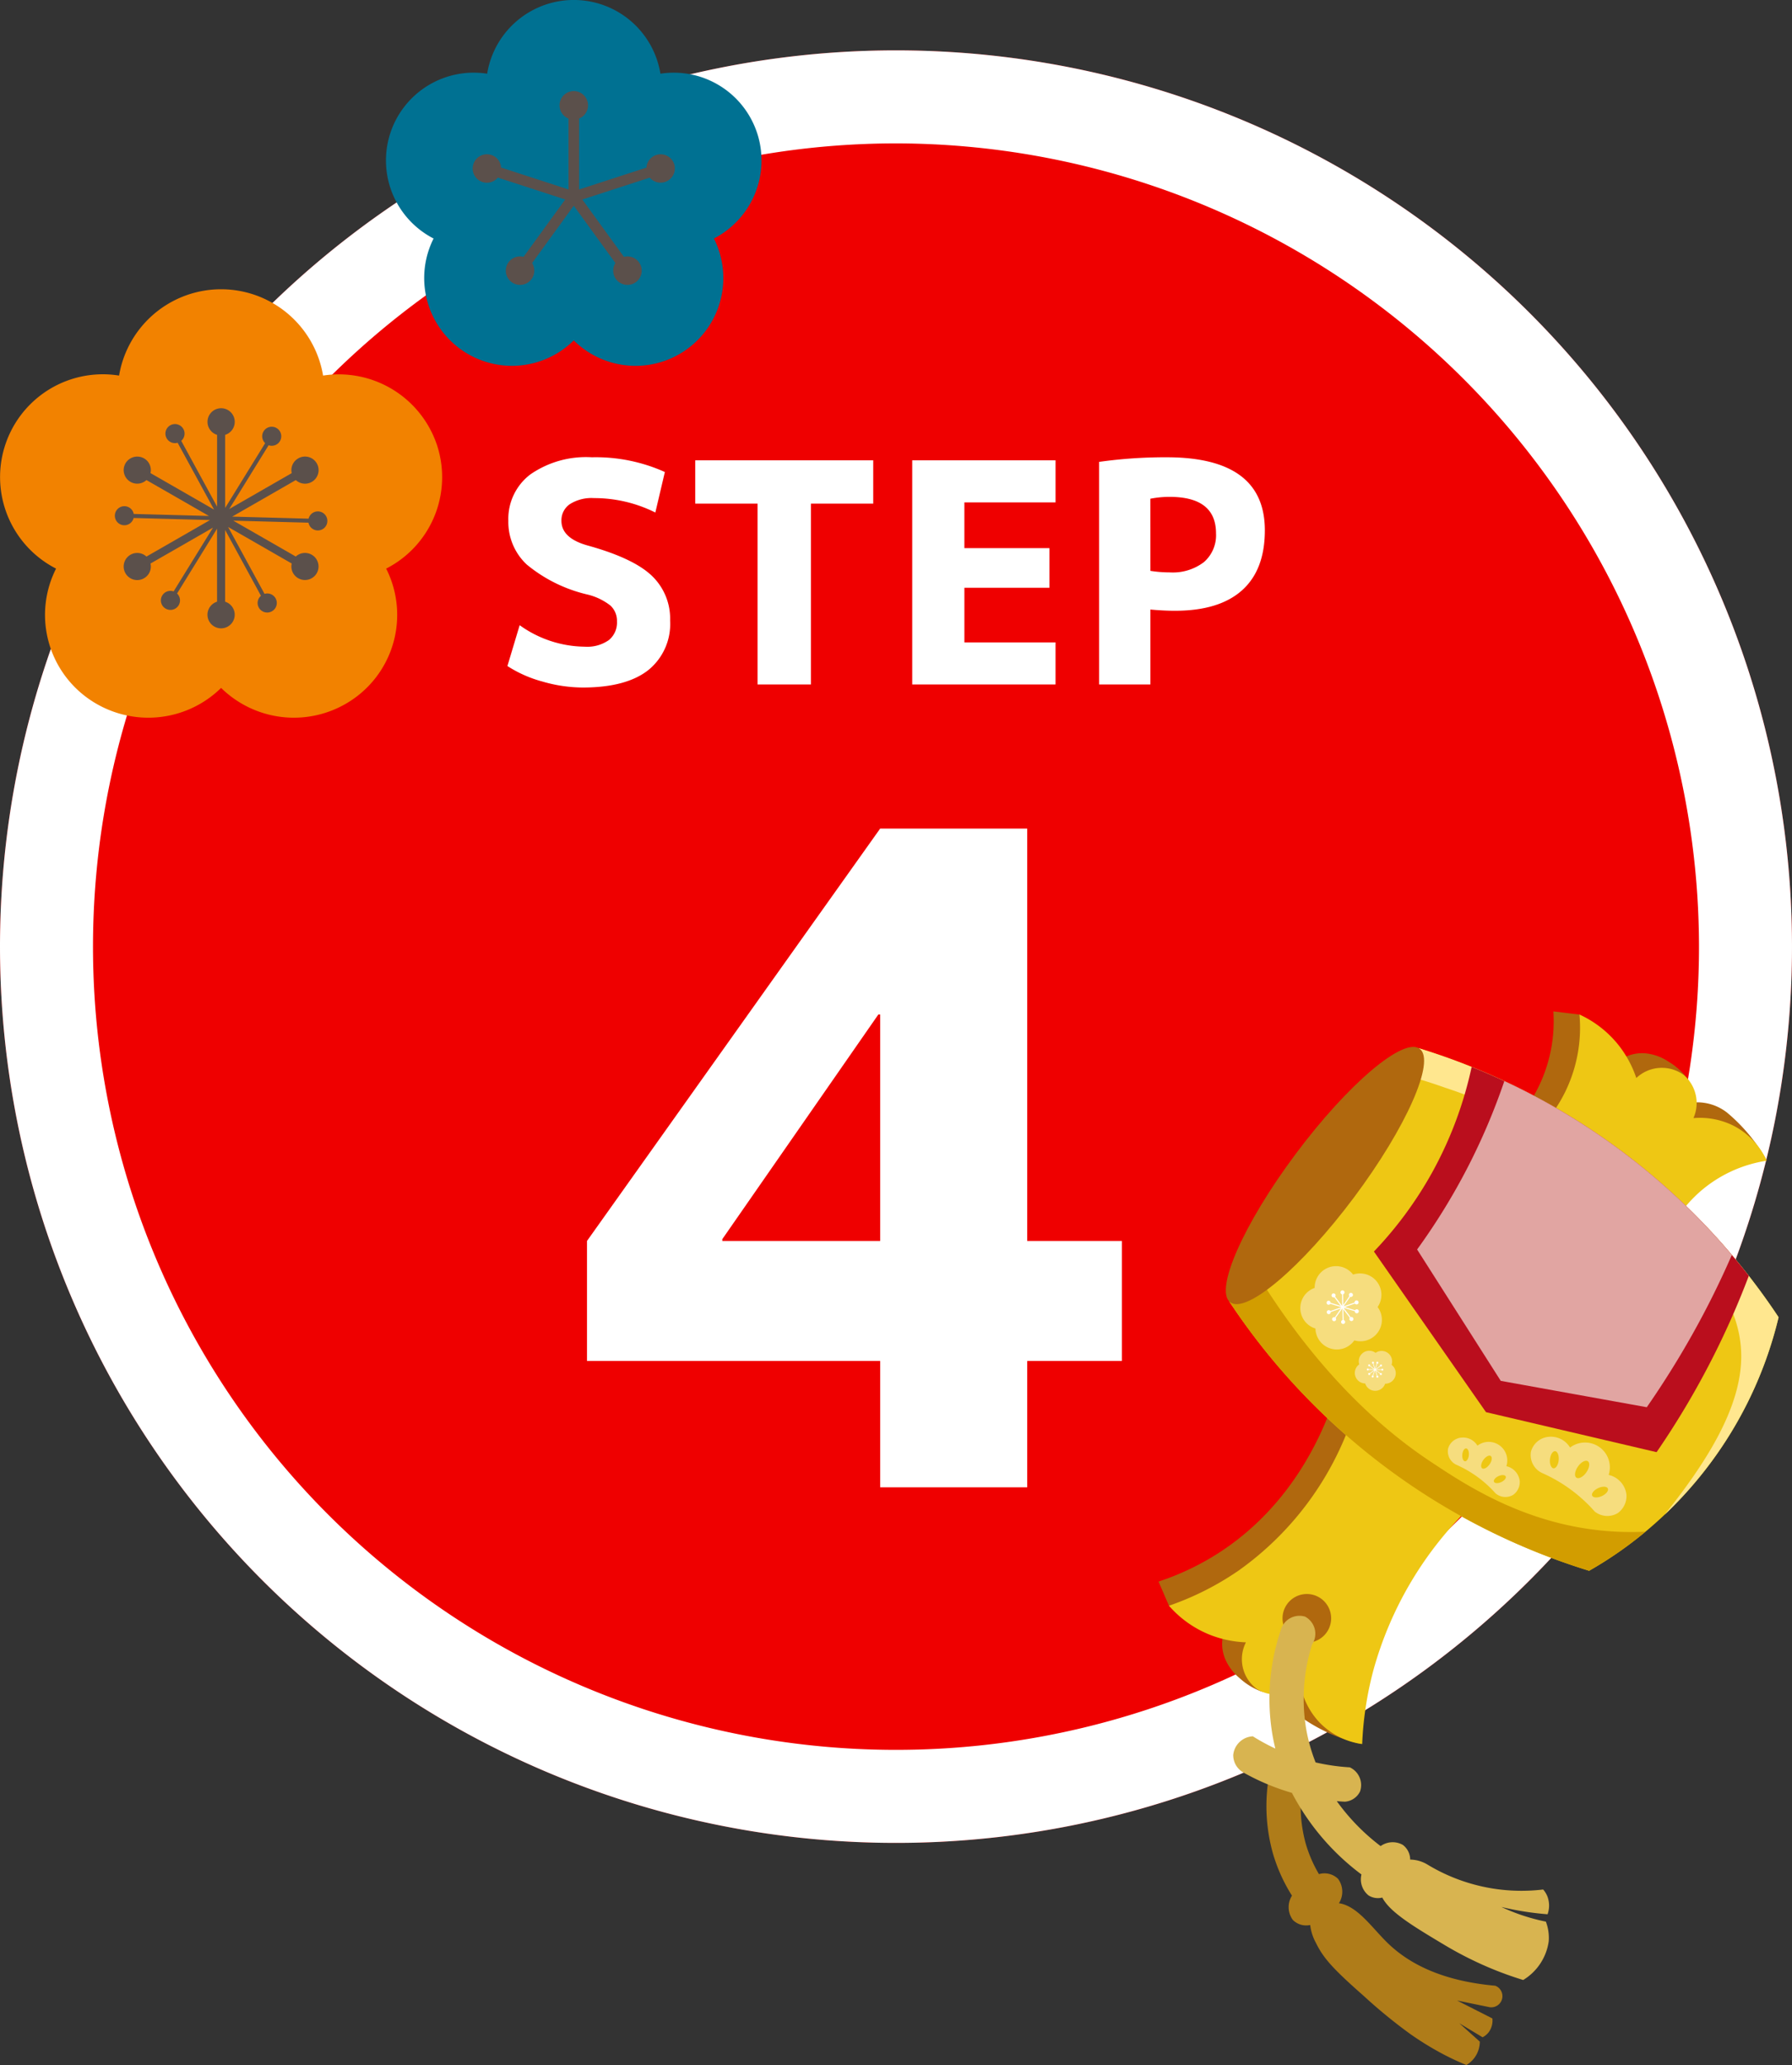
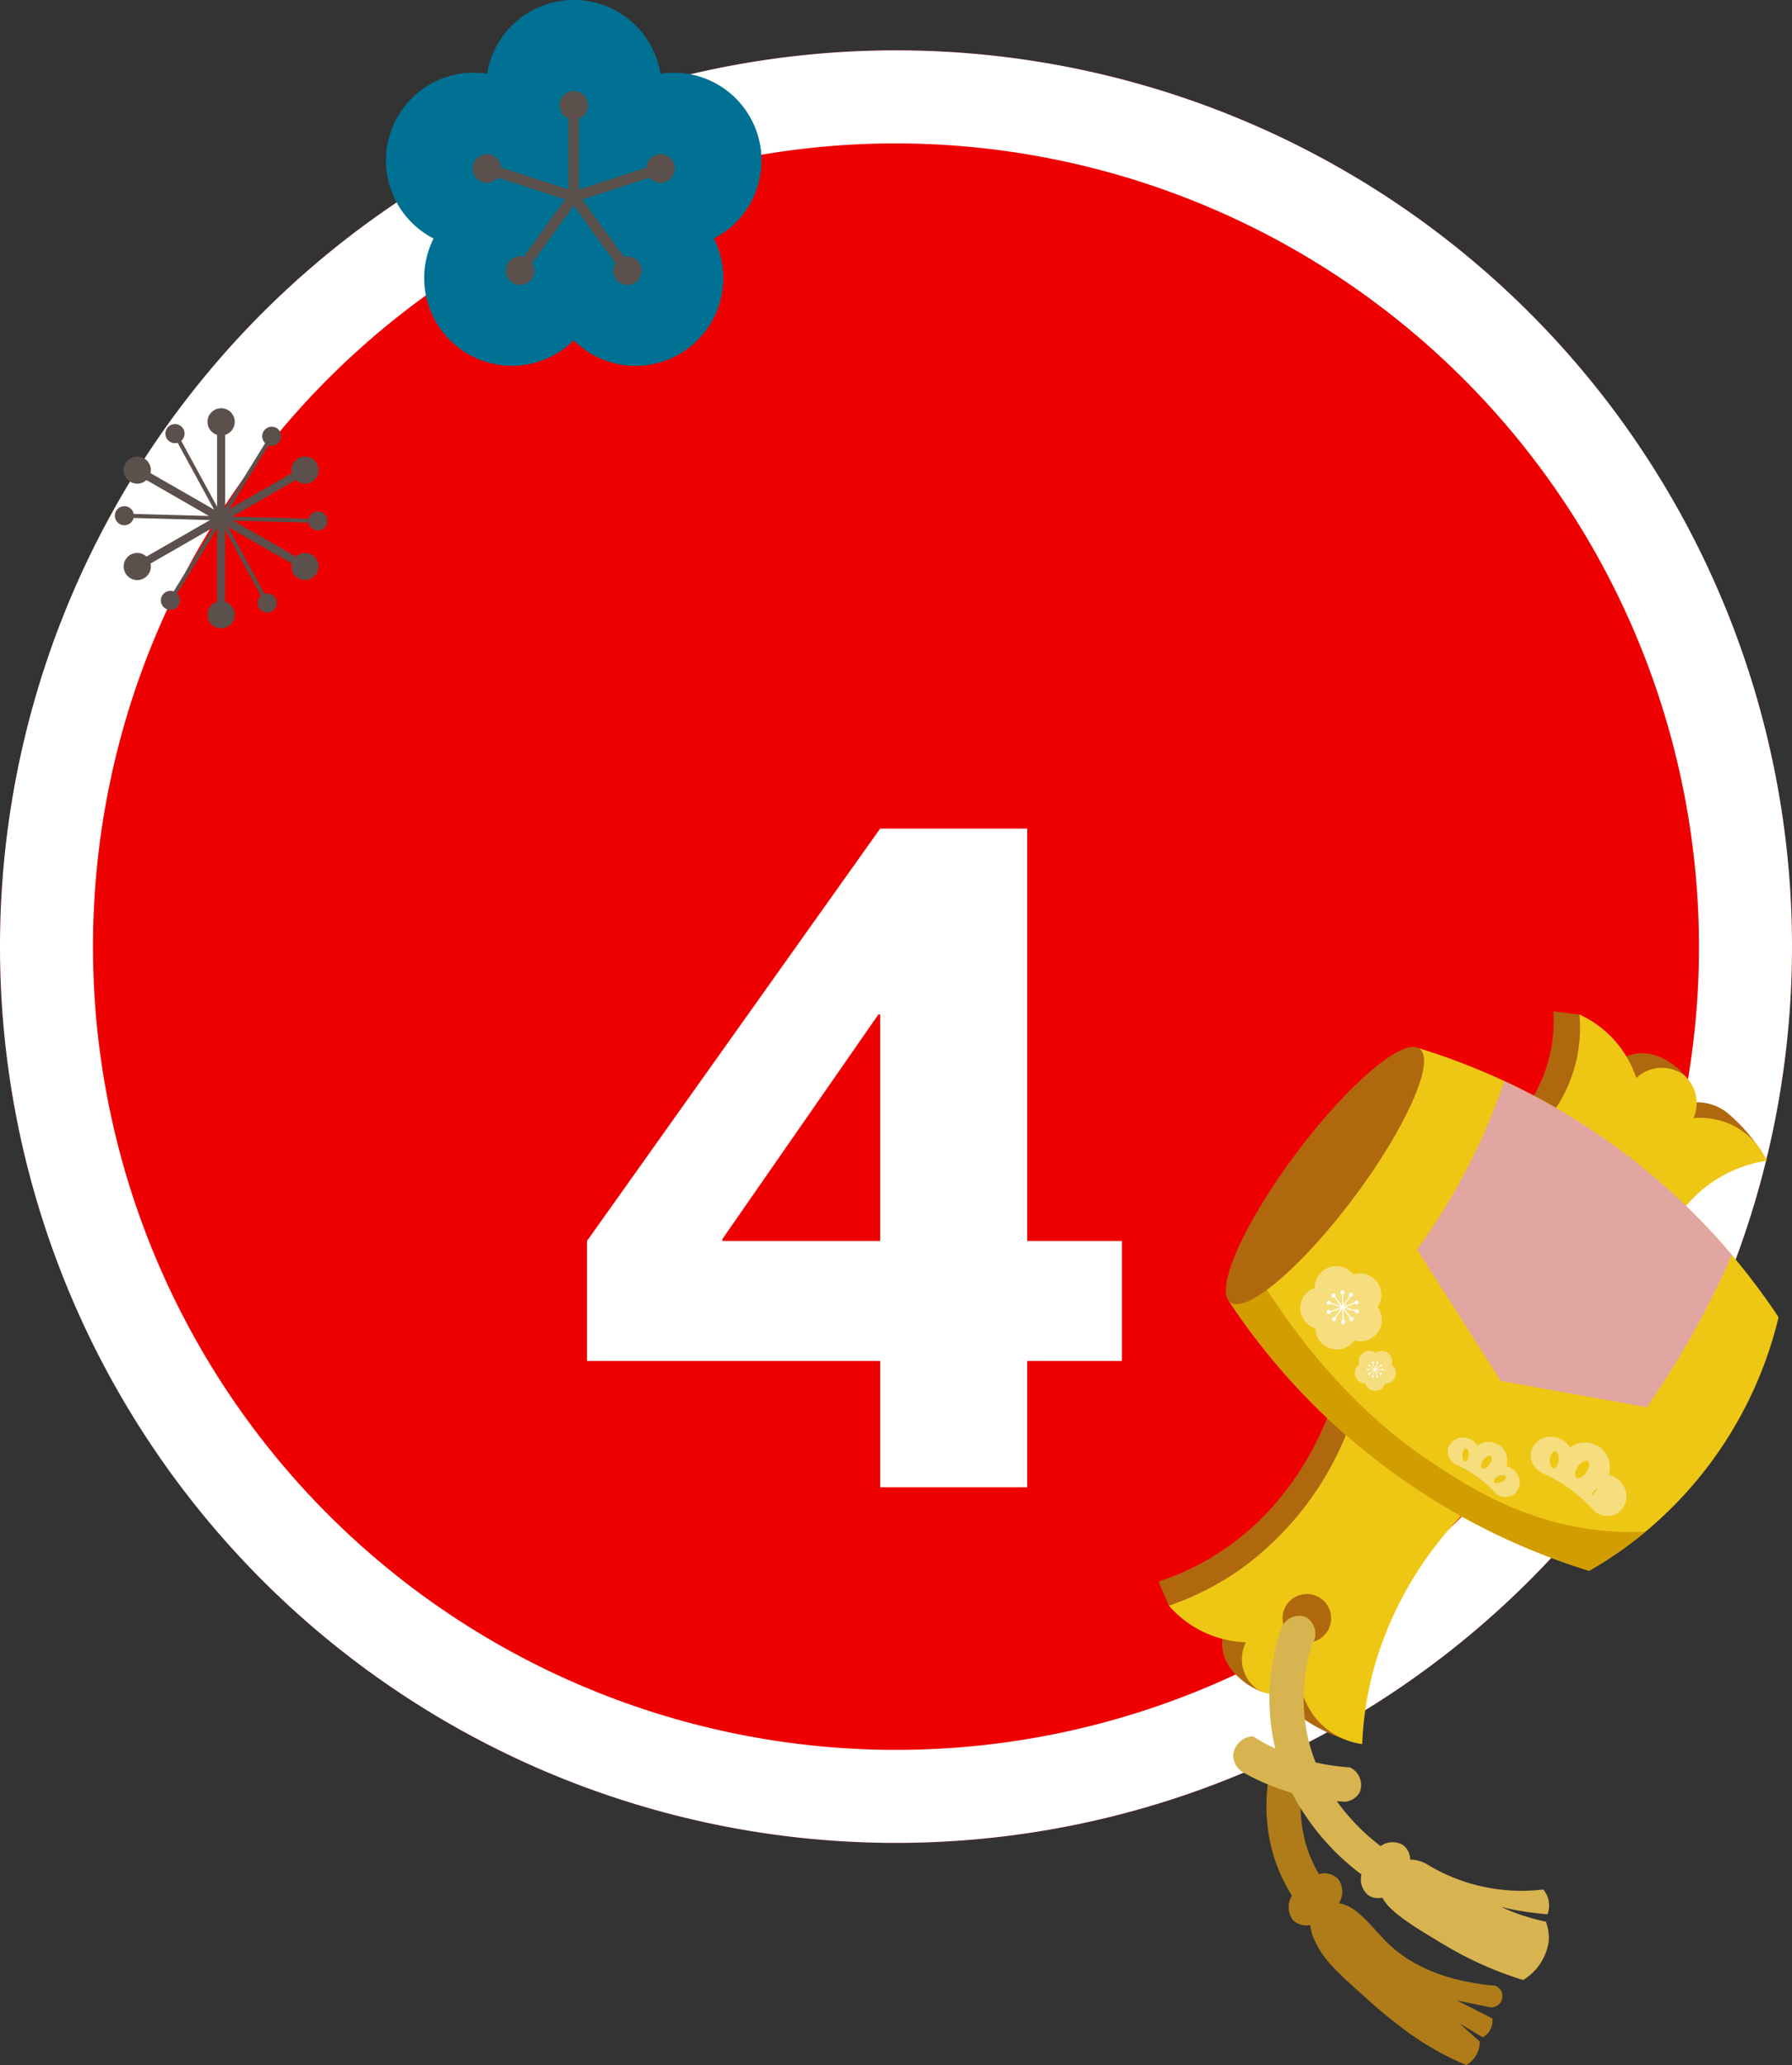
<svg xmlns="http://www.w3.org/2000/svg" width="192.686" height="221.976" viewBox="0 0 192.686 221.976">
  <rect x="0" y="0" width="192.686" height="221.976" fill="#333333" stroke="none" />
  <defs>
    <clipPath id="clip-path">
      <rect id="長方形_4001" data-name="長方形 4001" width="66.671" height="113.259" fill="none" />
    </clipPath>
    <clipPath id="clip-path-2">
      <rect id="長方形_4002" data-name="長方形 4002" width="81.886" height="77.148" fill="none" />
    </clipPath>
  </defs>
  <g id="グループ_60" data-name="グループ 60" transform="translate(-100 -2454.959)">
    <circle id="楕円形_1" data-name="楕円形 1" cx="96.343" cy="96.343" r="96.343" transform="translate(100 2460.373)" fill="#ef0000" />
    <path id="楕円形_1_-_アウトライン" data-name="楕円形 1 - アウトライン" d="M96.343,10a86.343,86.343,0,1,0,86.343,86.343A86.441,86.441,0,0,0,96.343,10m0-10A96.343,96.343,0,1,1,0,96.343,96.343,96.343,0,0,1,96.343,0Z" transform="translate(100 2460.373)" fill="#fff" />
-     <path id="パス_3501" data-name="パス 3501" d="M17.589-18.48a14.7,14.7,0,0,0-6.6-1.551,4.341,4.341,0,0,0-2.607.66,2.1,2.1,0,0,0-.891,1.782q0,1.848,2.772,2.64,4.917,1.353,6.914,3.234a6.366,6.366,0,0,1,2,4.851A6.366,6.366,0,0,1,16.8-1.518Q14.421.33,9.768.33A15.665,15.665,0,0,1,5.445-.313,13.235,13.235,0,0,1,1.683-1.98L3-6.369a12.2,12.2,0,0,0,7,2.31,4.041,4.041,0,0,0,2.59-.709,2.426,2.426,0,0,0,.874-2,2.236,2.236,0,0,0-.709-1.716,6.457,6.457,0,0,0-2.492-1.188,15.9,15.9,0,0,1-6.5-3.217,6.251,6.251,0,0,1-1.98-4.7,6,6,0,0,1,2.359-4.983,10.5,10.5,0,0,1,6.617-1.848,18.129,18.129,0,0,1,7.854,1.584Zm23.43-5.61v4.653h-6.7V0H28.578V-19.437h-6.7V-24.09Zm9.8,4.521v4.917h9.141v4.257H50.82v5.874h9.8V0H45.21V-24.09H60.621v4.521Zm14.487-4.356a50.873,50.873,0,0,1,7.26-.495q10.56,0,10.56,7.854,0,4.257-2.458,6.451T73.458-7.92q-1.188,0-2.64-.132V0H65.307ZM70.818-12.21a13.454,13.454,0,0,0,2.079.165,5.525,5.525,0,0,0,3.679-1.106,3.826,3.826,0,0,0,1.3-3.085q0-3.927-4.983-3.927a10.583,10.583,0,0,0-2.079.2Z" transform="translate(152.877 2528.533)" fill="#fff" />
    <path id="パス_3500" data-name="パス 3500" d="M1.067-26.481V-50.828H.873L-15.908-26.675v.194Zm15.811,0H27.063v12.9H16.878V0H1.067V-13.58H-30.458v-12.9L1.067-70.81H16.878Z" transform="translate(193.574 2614.835)" fill="#fff" />
    <g id="グループ_52" data-name="グループ 52" transform="translate(224.574 2563.676)">
      <g id="グループ_51" data-name="グループ 51" transform="translate(0 0)" clip-path="url(#clip-path)">
        <path id="パス_3423" data-name="パス 3423" d="M12.163,52.332a15.174,15.174,0,0,0-.42,9.36,14.26,14.26,0,0,0,1.42,3.275,2.1,2.1,0,0,1,2.049.5,2.324,2.324,0,0,1,.1,2.629c1.992.279,3.564,2.653,5.239,4.277,2,1.939,5.4,4.041,11.568,4.59a1.2,1.2,0,0,1-.605,2.308l-3.5-.718,3.8,1.928a2.122,2.122,0,0,1-.4,1.482,2,2,0,0,1-.655.542L28.259,81l2.2,1.97a2.919,2.919,0,0,1-1.444,2.518c-.636-.262-1.471-.633-2.424-1.127a32.955,32.955,0,0,1-3.587-2.192,55.345,55.345,0,0,1-5.015-4.1c-3.293-2.9-4.339-4.05-5.154-5.717a5.267,5.267,0,0,1-.613-1.916,2.032,2.032,0,0,1-1.861-.539,2.317,2.317,0,0,1-.1-2.616,17.847,17.847,0,0,1-2.055-4.564,18.88,18.88,0,0,1,.5-11.663Z" transform="translate(4.084 27.773)" fill="#af7c19" />
        <path id="パス_3424" data-name="パス 3424" d="M40.937,22.817,25.249,11.087a16.324,16.324,0,0,0,2.359-4.07A16.081,16.081,0,0,0,28.718,0q1.4.171,2.805.341a8.781,8.781,0,0,1,4.011,5.135,4.275,4.275,0,0,1,3.086-.967,5.411,5.411,0,0,1,2.472.889,7.253,7.253,0,0,1,2.037,1.81,4.1,4.1,0,0,1,.63,1.618,8.553,8.553,0,0,1,.2.953A5.214,5.214,0,0,1,47.4,10.885a18.364,18.364,0,0,1,4.166,4.973,13.958,13.958,0,0,0-5.006,1.563,14.8,14.8,0,0,0-5.625,5.4" transform="translate(13.735 0.001)" fill="#b0680e" />
        <path id="パス_3425" data-name="パス 3425" d="M40.719,23.061l-14.172-10.6a15.888,15.888,0,0,0,2.745-3.946,15.724,15.724,0,0,0,1.525-8.3,11.481,11.481,0,0,1,4.34,3.465,11.742,11.742,0,0,1,1.774,3.36,3.994,3.994,0,0,1,5.109-.318,3.981,3.981,0,0,1,1.034,4.629,8.1,8.1,0,0,1,4.339.834,7.9,7.9,0,0,1,3.542,3.746,14.128,14.128,0,0,0-7.229,3.375,14.423,14.423,0,0,0-3.008,3.75" transform="translate(14.441 0.121)" fill="#eec714" />
        <path id="パス_3426" data-name="パス 3426" d="M33.716,38.383,18.881,27.007c-1.187,3.509-4.436,11.4-12.465,16.547A28.376,28.376,0,0,1,0,46.6L1.121,49.2a8.82,8.82,0,0,0,3.553,2.04,8.928,8.928,0,0,0,2.507.357,4.449,4.449,0,0,0-.327,2.08,4.508,4.508,0,0,0,.273,1.152,5.392,5.392,0,0,0,1.553,2.12,7.21,7.21,0,0,0,2.31,1.442,4.117,4.117,0,0,0,1.731.147,8.285,8.285,0,0,0,.97-.082,5.313,5.313,0,0,0,.5,1.277,5.211,5.211,0,0,0,1.535,1.717,18.342,18.342,0,0,0,2.165,1.238,18.559,18.559,0,0,0,3.783,1.349,13.987,13.987,0,0,1-.167-3.489,16.506,16.506,0,0,1,.25-1.754,39.4,39.4,0,0,1,5.517-13.7,31.5,31.5,0,0,1,6.442-6.712" transform="translate(0 14.692)" fill="#b0680e" />
        <path id="パス_3427" data-name="パス 3427" d="M33.321,37.562l-13-9.046A33.216,33.216,0,0,1,8.253,44.567,31.017,31.017,0,0,1,.726,48.376a11.466,11.466,0,0,0,4.55,3.182A11.764,11.764,0,0,0,9,52.31a3.993,3.993,0,0,0,1.139,4.99,3.981,3.981,0,0,0,4.734-.318A8.083,8.083,0,0,0,16.9,60.909,7.9,7.9,0,0,0,21.5,63.246a36.719,36.719,0,0,1,1.192-7.888,38.861,38.861,0,0,1,10.633-17.8" transform="translate(0.395 15.513)" fill="#eec714" />
        <path id="パス_3428" data-name="パス 3428" d="M55.35,48.822a43.105,43.105,0,0,1-3.608,3.872c-.7.664-1.394,1.277-2.069,1.839a41.682,41.682,0,0,1-6.062,4.2A71.7,71.7,0,0,1,22.128,47.9,71.695,71.695,0,0,1,4.937,29.817L25.31,2.567c1.683.516,3.593,1.172,5.671,2.006a71.421,71.421,0,0,1,14.2,7.664,71.749,71.749,0,0,1,15.6,14.793c1.269,1.629,2.331,3.136,3.2,4.451A43.03,43.03,0,0,1,55.35,48.822" transform="translate(2.686 1.397)" fill="#eec714" />
-         <path id="パス_3429" data-name="パス 3429" d="M48.891,48.822a43.105,43.105,0,0,1-3.608,3.872C49.7,47.147,53.5,41.259,53.51,35.7c.017-7.59-7.041-13.442-13.792-19.039A56.658,56.658,0,0,0,21.682,6.811C20,6.215,18.367,5.717,16.809,5.3l2.043-2.731a71.511,71.511,0,0,1,19.868,9.67A71.822,71.822,0,0,1,57.527,31.481a43.03,43.03,0,0,1-8.636,17.341" transform="translate(9.144 1.397)" fill="#ffe78f" />
        <path id="パス_3430" data-name="パス 3430" d="M49.672,46.175a41.681,41.681,0,0,1-6.06,4.2A71.687,71.687,0,0,1,22.129,39.537,71.707,71.707,0,0,1,4.937,21.458l2.637-3.526C11.641,24.672,17.849,32.839,26.5,38.6c4.044,2.693,11.018,7.335,20.757,7.6.852.023,1.658.011,2.41-.025" transform="translate(2.686 9.755)" fill="#d29d00" />
        <path id="パス_3431" data-name="パス 3431" d="M18.475,18.64C12.848,26.166,6.887,31.218,5.158,29.925s1.43-8.441,7.054-15.966S23.8,1.382,25.531,2.674,24.1,11.115,18.475,18.64" transform="translate(2.548 1.346)" fill="#b0680e" />
        <path id="パス_3432" data-name="パス 3432" d="M13.342,44.743a2.614,2.614,0,1,1-.528-3.659,2.614,2.614,0,0,1,.528,3.659" transform="translate(4.696 22.066)" fill="#b0680e" />
-         <path id="パス_3433" data-name="パス 3433" d="M45.393,45.277l-18.341-4.3Q21.026,32.343,15,23.711a41.349,41.349,0,0,0,6.227-8.439A41.42,41.42,0,0,0,25.508,3.866c1.129.454,2.305.957,3.52,1.525A71.379,71.379,0,0,1,39.707,11.53,71.663,71.663,0,0,1,53.485,24.077c.652.769,1.26,1.521,1.825,2.247a89.214,89.214,0,0,1-3.738,8.507,89.384,89.384,0,0,1-6.179,10.447" transform="translate(8.158 2.104)" fill="#ba0e1d" />
        <path id="パス_3434" data-name="パス 3434" d="M42.7,39.909q-7.851-1.415-15.7-2.833c-.258-.4-4.485-7.044-4.746-7.451-.207-.326-4.039-6.344-4.249-6.672a68.567,68.567,0,0,0,5.4-8.756,68.506,68.506,0,0,0,3.979-9.344,71.543,71.543,0,0,1,10.68,6.14A71.66,71.66,0,0,1,51.846,23.54c-.912,2.092-1.962,4.3-3.176,6.584A96.566,96.566,0,0,1,42.7,39.909" transform="translate(9.797 2.641)" fill="#e1a5a2" />
        <path id="パス_3435" data-name="パス 3435" d="M10.336,23.631a2.3,2.3,0,0,1,.449-3.218,2.324,2.324,0,0,1,.631-.338,2.3,2.3,0,0,1,4.13-1.43,2.3,2.3,0,0,1,2.637,3.486,2.3,2.3,0,0,1-2.5,3.584A2.3,2.3,0,0,1,11.5,24.444a2.3,2.3,0,0,1-1.166-.814" transform="translate(5.371 9.648)" fill="#f6dd7e" />
        <path id="パス_3436" data-name="パス 3436" d="M14.543,22.369a.215.215,0,0,0-.252-.069l-.755-1,1.2.366a.217.217,0,1,0,.034-.11l-1.11-.337,1.092-.378a.213.213,0,0,0,.247.082.216.216,0,1,0-.286-.19l-1.183.409.719-1.03a.215.215,0,0,0,.195-.38.215.215,0,0,0-.289.313L13.5,21l-.023-1.153a.216.216,0,0,0-.065-.423.216.216,0,0,0-.049.425l.023,1.251-.757-1a.218.218,0,1,0-.093.069l.7.925-1.1-.335a.215.215,0,0,0-.151-.213.216.216,0,0,0-.127.414.214.214,0,0,0,.244-.091l1.2.363-1.187.412a.215.215,0,0,0-.381.191.217.217,0,0,0,.275.134.215.215,0,0,0,.144-.218l1.095-.38-.659.946a.215.215,0,0,0-.195.38.215.215,0,0,0,.289-.313l.716-1.027.023,1.257a.215.215,0,0,0-.154.21.216.216,0,1,0,.27-.213L13.5,21.449l.7.92a.215.215,0,0,0,0,.261.216.216,0,1,0,.344-.261" transform="translate(6.363 10.566)" fill="#fff" />
        <path id="パス_3437" data-name="パス 3437" d="M14.12,26.915a1.13,1.13,0,0,1,.025-1.825A1.129,1.129,0,0,1,15.9,23.852a1.129,1.129,0,0,1,1.72,1.286,1.13,1.13,0,0,1,.392,1.266,1.145,1.145,0,0,1-.165.313,1.129,1.129,0,0,1-.919.452,1.129,1.129,0,0,1-2.146-.029,1.133,1.133,0,0,1-.661-.225" transform="translate(7.435 12.854)" fill="#f6dd7e" />
        <path id="パス_3438" data-name="パス 3438" d="M16.072,25.63a.1.1,0,0,0-.128,0l-.493-.367.618.008a.106.106,0,0,0,.208-.025.106.106,0,0,0-.208-.031l-.568-.009.463-.326a.106.106,0,1,0,0-.168.1.1,0,0,0-.037.122l-.5.355.2-.585a.1.1,0,0,0,.107-.071.106.106,0,1,0-.161.052l-.182.539-.168-.54a.108.108,0,0,0,.045-.12.106.106,0,1,0-.1.137l.182.587-.494-.369a.106.106,0,0,0-.184-.1.106.106,0,0,0,.15.147l.455.341-.567-.009a.105.105,0,1,0-.1.134.108.108,0,0,0,.1-.077l.615.008-.5.357a.106.106,0,0,0-.128,0,.1.1,0,0,0-.025.147.105.105,0,0,0,.185-.1l.466-.329-.184.537a.106.106,0,1,0,.094.139.1.1,0,0,0-.04-.122l.2-.581.182.588a.105.105,0,0,0-.043.12.106.106,0,1,0,.2-.062.106.106,0,0,0-.1-.074l-.168-.545.454.34a.1.1,0,0,0,.036.124.106.106,0,0,0,.127-.17" transform="translate(7.891 13.268)" fill="#fff" />
        <path id="パス_3439" data-name="パス 3439" d="M10.3,43.666a2.088,2.088,0,0,1,2.628-1.488,2.09,2.09,0,0,1,.753,2.992,19.358,19.358,0,0,0-.625,9.151,18.384,18.384,0,0,0,1,3.528,22.179,22.179,0,0,0,3.676.528,2.1,2.1,0,0,1,1.1,2.606A1.975,1.975,0,0,1,17.2,62.071c-.276-.014-.564-.032-.865-.057a22.648,22.648,0,0,0,4.712,4.83,2.222,2.222,0,0,1,2.385-.131,1.968,1.968,0,0,1,.792,1.581,3.687,3.687,0,0,1,1.881.547,19.517,19.517,0,0,0,12.421,2.668A2.6,2.6,0,0,1,39,72.3a2.783,2.783,0,0,1,0,1.871c-.676-.052-1.39-.13-2.138-.238-1.019-.148-1.965-.337-2.832-.545.506.236,1.056.469,1.649.687a21.34,21.34,0,0,0,3.137.888,4.869,4.869,0,0,1,.306,2.128,5.809,5.809,0,0,1-2.744,4.146A37.692,37.692,0,0,1,32.7,79.9a38.867,38.867,0,0,1-4.882-2.489c-3.2-1.916-5.767-3.452-6.591-5.035a1.881,1.881,0,0,1-1.481-.233,2.218,2.218,0,0,1-.76-2.251,25.95,25.95,0,0,1-7.476-8.77,24.612,24.612,0,0,1-5.226-2.194A2.143,2.143,0,0,1,5.2,57.042a2.231,2.231,0,0,1,2.109-2,21.972,21.972,0,0,0,2.418,1.317q-.167-.679-.295-1.393a23.1,23.1,0,0,1,.868-11.3" transform="translate(2.83 22.883)" fill="#d8b450" />
        <path id="パス_3440" data-name="パス 3440" d="M32.793,37.644a16.267,16.267,0,0,0-5.608-4.112,2.127,2.127,0,0,1-1.237-2.308A2.162,2.162,0,0,1,27.8,29.631a2.4,2.4,0,0,1,2.353,1.149,2.666,2.666,0,0,1,4.15,2.94,2.477,2.477,0,0,1,1.915,2.135,2.263,2.263,0,0,1-.937,1.97,2.178,2.178,0,0,1-2.492-.181" transform="translate(14.095 16.107)" fill="#f6dd7e" />
        <path id="パス_3441" data-name="パス 3441" d="M30.217,32.541c-.344.485-.823.736-1.07.56s-.17-.71.174-1.2.823-.736,1.07-.562.17.712-.174,1.2" transform="translate(15.777 17.021)" fill="#eec714" />
        <path id="パス_3442" data-name="パス 3442" d="M28.2,31.583c-.048.511-.3.9-.556.88s-.432-.457-.384-.967.3-.9.556-.879.432.457.384.965" transform="translate(14.826 16.656)" fill="#eec714" />
-         <path id="パス_3443" data-name="パス 3443" d="M30.851,33.241c-.465.213-.753.579-.644.815s.574.256,1.039.043.752-.579.644-.817-.574-.255-1.039-.042" transform="translate(16.42 18.003)" fill="#eec714" />
+         <path id="パス_3443" data-name="パス 3443" d="M30.851,33.241c-.465.213-.753.579-.644.815" transform="translate(16.42 18.003)" fill="#eec714" />
        <path id="パス_3444" data-name="パス 3444" d="M25.307,35.7A12.208,12.208,0,0,0,21.1,32.613a1.6,1.6,0,0,1-.928-1.732,1.624,1.624,0,0,1,1.393-1.2,1.8,1.8,0,0,1,1.766.862,2,2,0,0,1,3.113,2.206,1.856,1.856,0,0,1,1.436,1.6,1.691,1.691,0,0,1-.7,1.478,1.633,1.633,0,0,1-1.87-.134" transform="translate(10.957 16.14)" fill="#f6dd7e" />
        <path id="パス_3445" data-name="パス 3445" d="M23.373,31.869c-.258.364-.618.553-.8.422s-.127-.534.131-.9.616-.553.8-.422.127.533-.131.9" transform="translate(12.219 16.826)" fill="#eec714" />
        <path id="パス_3446" data-name="パス 3446" d="M21.862,31.15c-.036.381-.222.676-.417.659s-.324-.343-.289-.726.222-.676.417-.658.324.343.289.724" transform="translate(11.505 16.552)" fill="#eec714" />
        <path id="パス_3447" data-name="パス 3447" d="M23.848,32.394c-.349.161-.565.434-.483.611s.431.193.78.032.565-.434.483-.611-.431-.193-.78-.032" transform="translate(12.701 17.562)" fill="#eec714" />
      </g>
    </g>
    <g id="グループ_54" data-name="グループ 54" transform="translate(100 2454.959)">
      <g id="グループ_53" data-name="グループ 53" transform="translate(0 0)" clip-path="url(#clip-path-2)">
-         <path id="パス_3448" data-name="パス 3448" d="M47,35.359a11.126,11.126,0,0,0-12.26-7.509,11.122,11.122,0,0,0-21.936,0A11.05,11.05,0,0,0,6.028,48.6a11.021,11.021,0,0,0,3.39,13.917,11.166,11.166,0,0,0,14.356-1.093A11.166,11.166,0,0,0,38.13,62.517,11.022,11.022,0,0,0,41.522,48.6,11.035,11.035,0,0,0,47,35.359" transform="translate(0 12.522)" fill="#f28200" />
        <path id="パス_3449" data-name="パス 3449" d="M29.184,39.34a1.024,1.024,0,1,0-.971-1.267L20,37.852l6.839-3.928A1.458,1.458,0,1,0,27.09,31.6a1.449,1.449,0,0,0-.69,1.579l-6.72,3.859,4.234-6.856a1.024,1.024,0,1,0-.537-1.5,1.019,1.019,0,0,0,.166,1.274l-4.3,6.964V29.064a1.464,1.464,0,1,0-.869,0v7.719l-3.854-7.077a1.019,1.019,0,0,0,.234-1.262,1.033,1.033,0,0,0-1.4-.414,1.024,1.024,0,0,0,.778,1.882L18.05,37.1l-6.836-3.926a1.451,1.451,0,0,0-.69-1.579,1.469,1.469,0,0,0-2,.534,1.458,1.458,0,0,0,2.255,1.795L17.5,37.783l-8.089-.218A1.024,1.024,0,1,0,9.4,38l8.215.223-6.836,3.924a1.458,1.458,0,1,0-.254,2.327,1.448,1.448,0,0,0,.69-1.577l6.72-3.859L13.7,45.893a1.029,1.029,0,0,0-1.217.429,1.019,1.019,0,0,0,.338,1.408,1.033,1.033,0,0,0,1.416-.337,1.022,1.022,0,0,0-.166-1.274l4.3-6.966V47a1.464,1.464,0,1,0,.869,0V39.29l3.852,7.073a1.019,1.019,0,0,0-.234,1.264,1.031,1.031,0,0,0,1.395.412,1.023,1.023,0,0,0-.777-1.882l-3.916-7.19L26.4,42.894a1.445,1.445,0,0,0,.69,1.577,1.468,1.468,0,0,0,2-.532,1.458,1.458,0,0,0-2.255-1.795l-6.718-3.857,8.084.219a1.026,1.026,0,0,0,.983.834" transform="translate(4.968 17.68)" fill="#5b504b" />
        <path id="パス_3450" data-name="パス 3450" d="M64.708,14.332A9.442,9.442,0,0,0,54.3,7.922a9.437,9.437,0,0,0-18.63,0A9.437,9.437,0,0,0,29.91,25.64,9.437,9.437,0,0,0,44.98,36.59,9.438,9.438,0,0,0,60.053,25.64a9.444,9.444,0,0,0,4.656-11.307" transform="translate(16.712 0)" fill="#007192" />
        <path id="パス_3451" data-name="パス 3451" d="M52.028,13.7a1.53,1.53,0,0,0-2.983.372L41.8,16.424V8.8a1.532,1.532,0,1,0-1.135,0v7.621l-7.247-2.356a1.53,1.53,0,1,0-.35,1.081L40.31,17.5l-4.478,6.164a1.532,1.532,0,1,0,.919.668l4.478-6.164,4.478,6.164a1.532,1.532,0,1,0,.919-.668L42.149,17.5,49.4,15.15A1.531,1.531,0,0,0,52.028,13.7" transform="translate(20.464 3.945)" fill="#5b504b" />
      </g>
    </g>
  </g>
</svg>